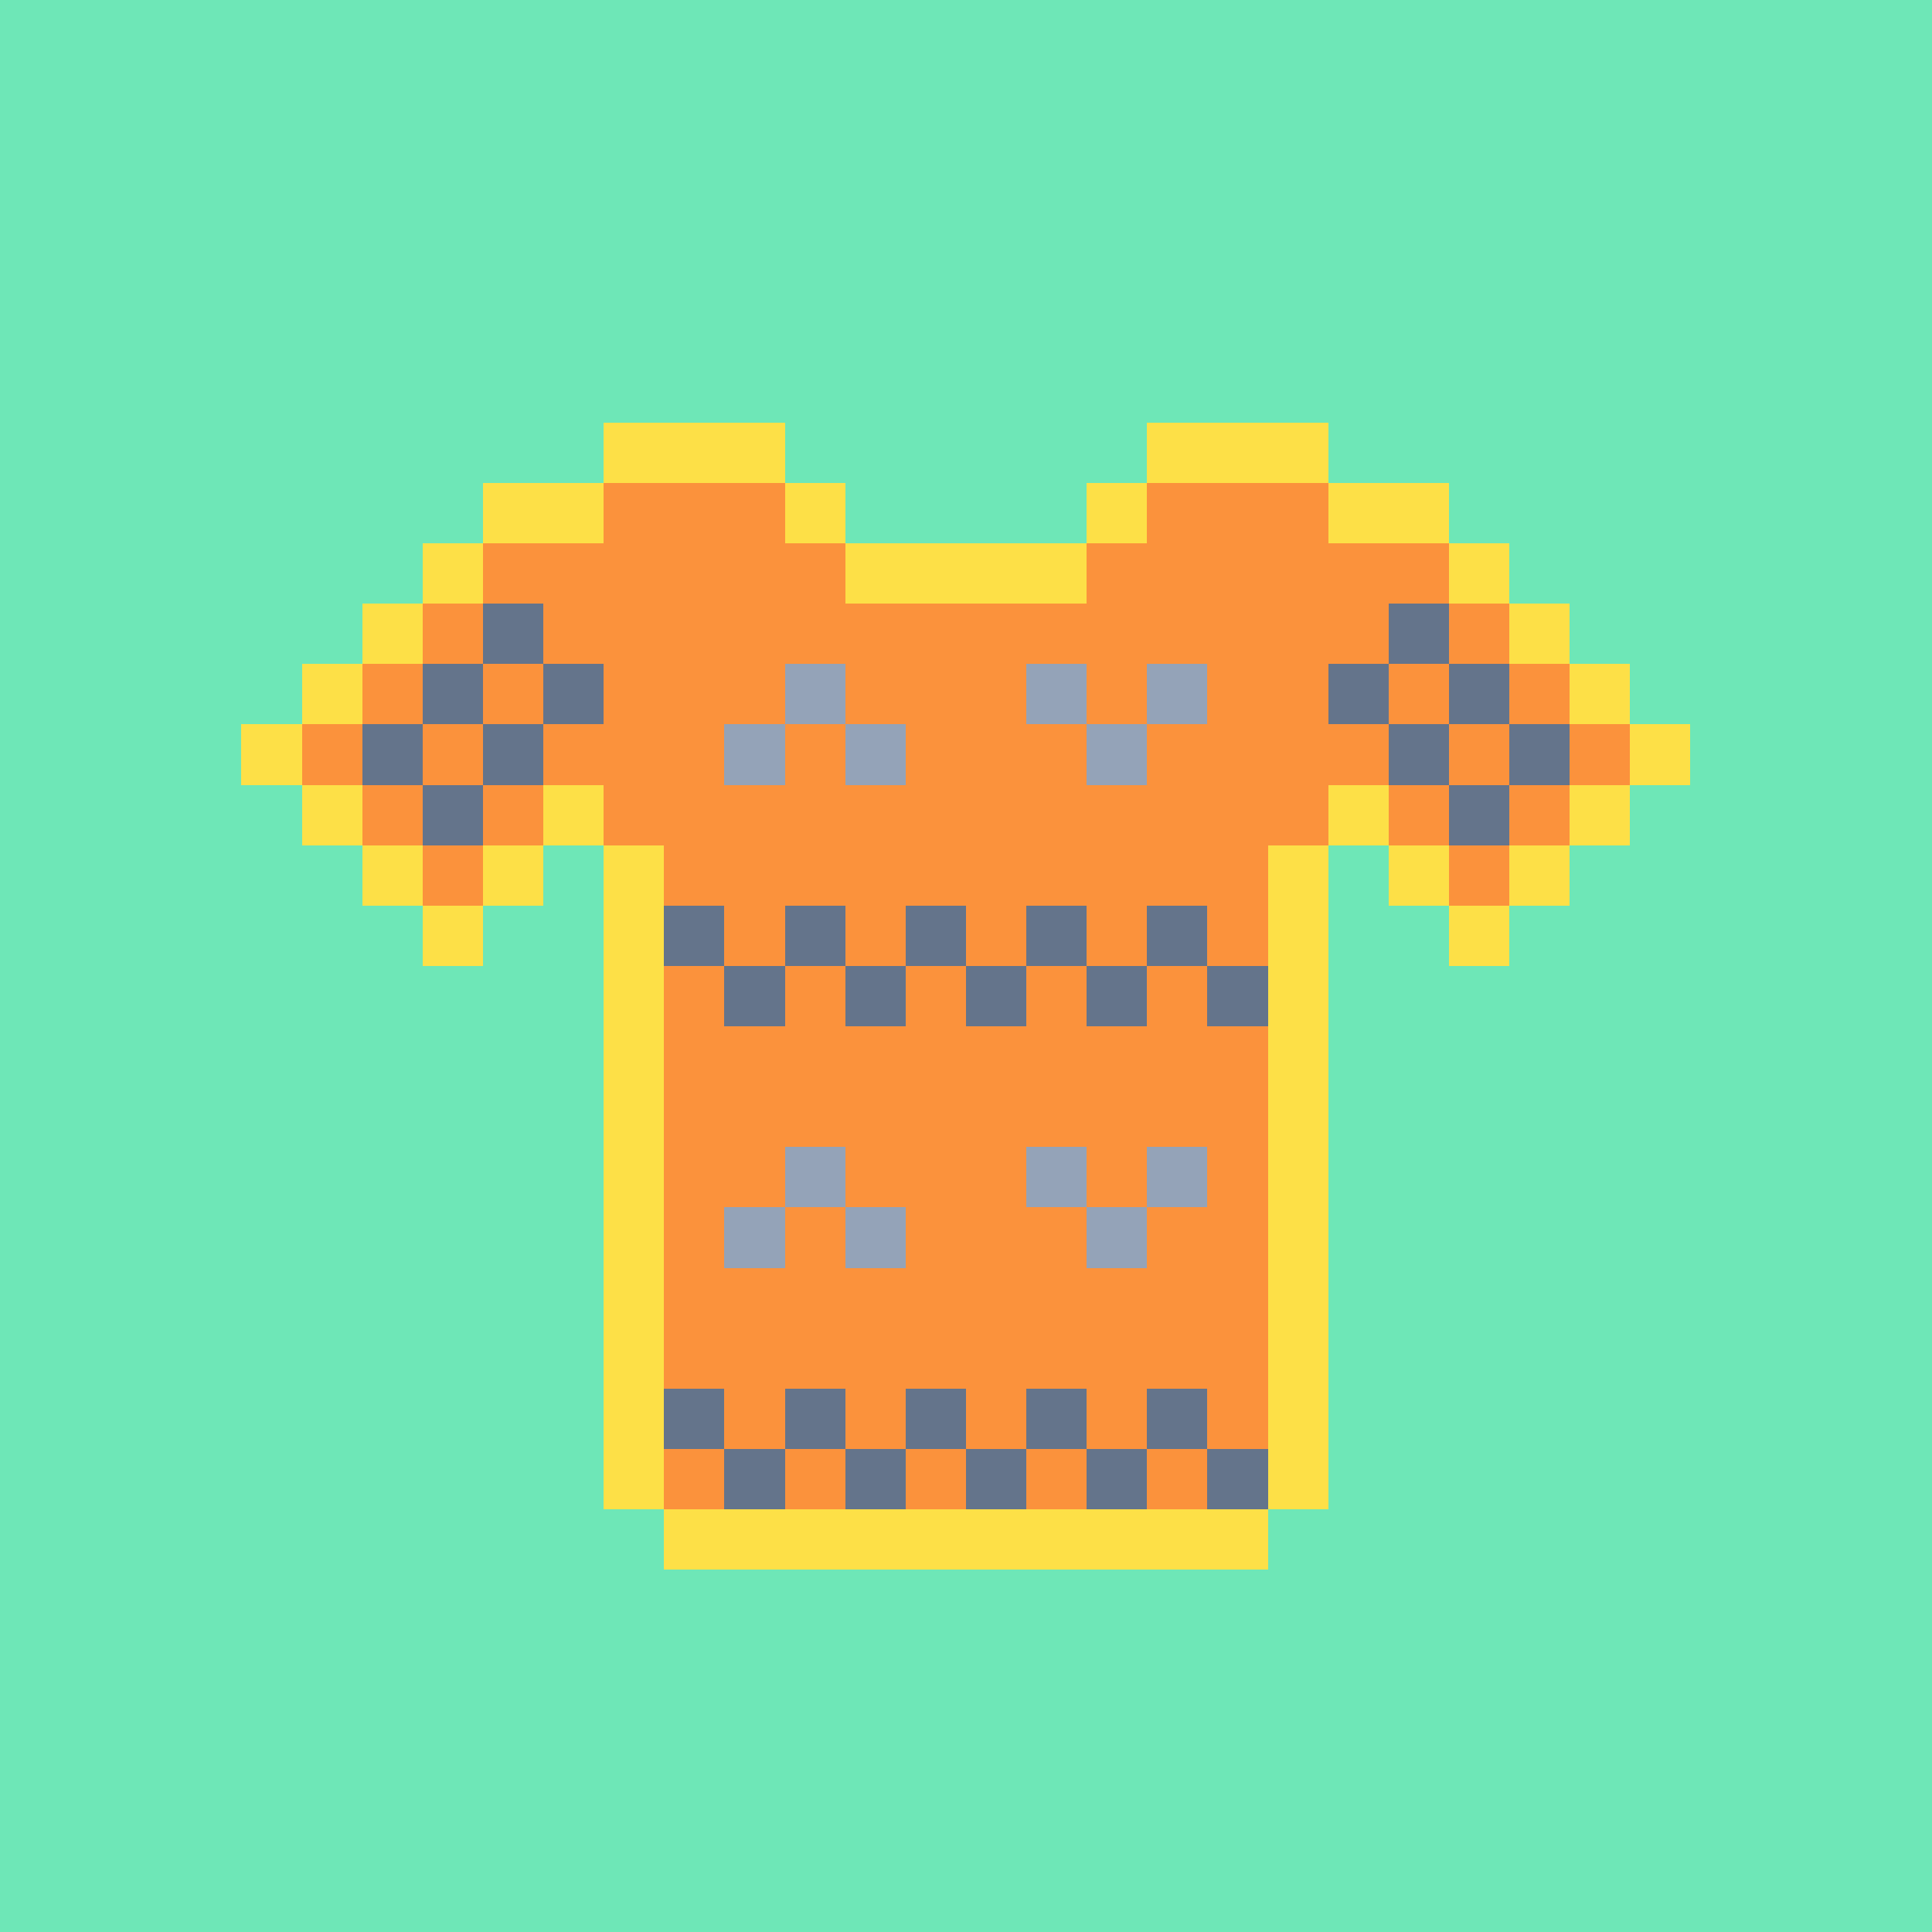
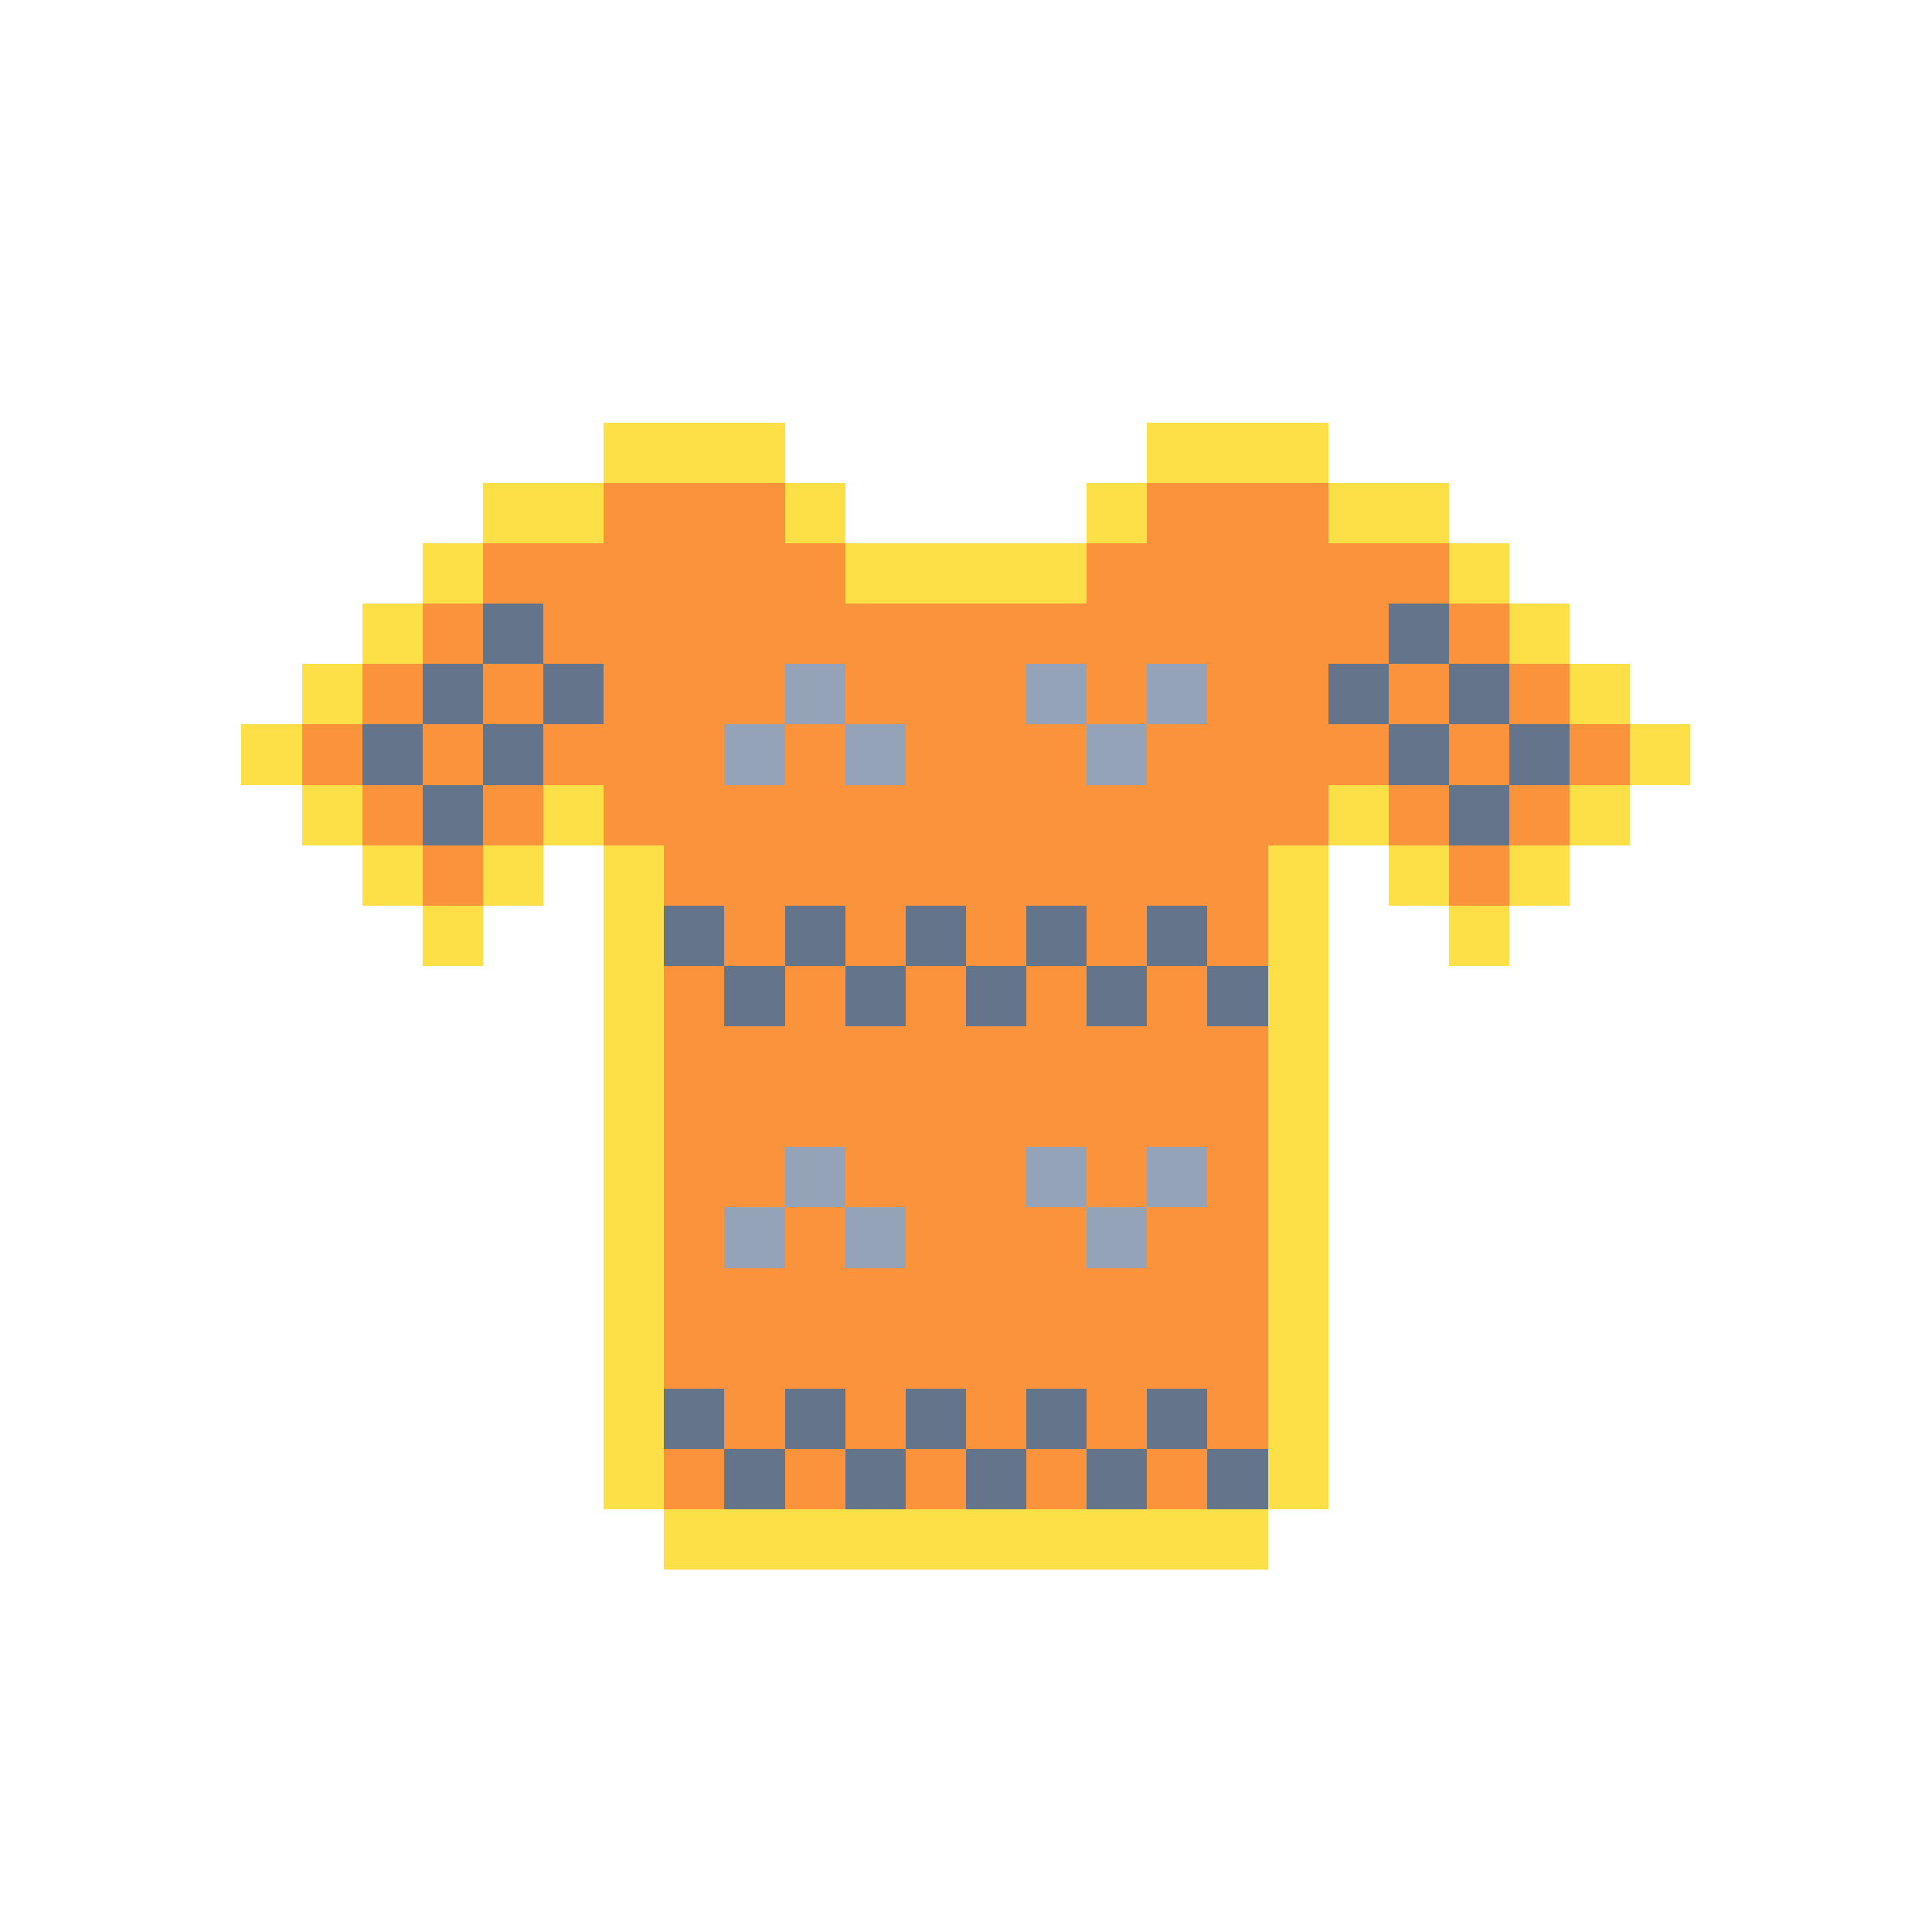
<svg xmlns="http://www.w3.org/2000/svg" shape-rendering="crispEdges" viewBox="0 0 3200 3200">
  <style>.c1{fill:#94A3B8}.c2{fill:#64748B}.c3{fill:#}.c4{fill:#}.c5{fill:#}.g1{stop-color:#FB923C}.g2{stop-color:#94A3B8}</style>
  <g transform="scale(100)">
-     <path fill="#6EE7B7" d="M0 0h32v32H0z" />
    <path fill="#FDE047" d="M13 7h-3v1H8v1H7v1H6v1H5v1H4v1h1v1h1v1h1v1h1v-1h1v-1h1v11h1v1h10v-1h1V14h1v1h1v1h1v-1h1v-1h1v-1h1v-1h-1v-1h-1v-1h-1V9h-1V8h-2V7h-3v1h-1v1h-4V8h-1V7Z" />
    <path fill="#FB923C" d="M10 8v1H8v1H7v1H6v1H5v1h1v1h1v1h1v-1h1v-1h1v1h1v11h10V14h1v-1h1v1h1v1h1v-1h1v-1h1v-1h-1v-1h-1v-1h-1V9h-2V8h-3v1h-1v1h-4V9h-1V8h-3Z" />
    <path fill-rule="evenodd" clip-rule="evenodd" class="c1" d="M17 11h1v1h-1v-1zm2 1v1h-1v-1h1zm0 0v-1h1v1h-1zm-6 7h1v1h-1v-1zm0 1v1h-1v-1h1zm1 0h1v1h-1v-1zm4-1h-1v1h1v1h1v-1h1v-1h-1v1h-1v-1zm-3-7h-1v-1h-1v1h-1v1h1v-1h1v1h1v-1z" />
-     <path fill-rule="evenodd" clip-rule="evenodd" class="c2" d="M23 10h1v1h-1v-1zm0 2v-1h-1v1h1zm1 0h-1v1h1v1h1v-1h1v-1h-1v-1h-1v1zm0 0v1h1v-1h-1zm-6 3h-1v1h-1v-1h-1v1h-1v-1h-1v1h-1v-1h-1v1h1v1h1v-1h1v1h1v-1h1v1h1v-1h1v1h1v-1h1v1h1v-1h-1v-1h-1v1h-1v-1zM7 13h1v1H7v-1zm0-1v-1h1v1H7zm2 0H8v1h1v-1zm0-1h1v1H9v-1zm0 0H8v-1h1v1zm-2 1H6v1h1v-1zm10 11h1v1h-1v-1zm-1 1h1v1h-1v-1zm-1 0v-1h1v1h-1zm-1 0h1v1h-1v-1zm-1 0v-1h1v1h-1zm-1 0v1h1v-1h-1zm0 0h-1v-1h1v1zm7 0v1h-1v-1h1zm1 0h-1v-1h1v1zm0 0h1v1h-1v-1z" />
+     <path fill-rule="evenodd" clip-rule="evenodd" class="c2" d="M23 10h1v1h-1v-1zm0 2v-1h-1v1h1zm1 0h-1v1h1v1h1v-1h1v-1h-1v-1h-1v1zm0 0v1h1v-1h-1zm-6 3h-1v1h-1v-1h-1v1h-1v-1h-1v1h-1v-1h-1v1h1v1h1v-1h1v1h1v-1h1v1h1v-1h1v1h1v-1h1v1h1v-1h-1v-1h-1v1h-1v-1zM7 13h1v1H7v-1zm0-1v-1h1v1H7zm2 0H8v1h1v-1zm0-1h1v1H9v-1zH8v-1h1v1zm-2 1H6v1h1v-1zm10 11h1v1h-1v-1zm-1 1h1v1h-1v-1zm-1 0v-1h1v1h-1zm-1 0h1v1h-1v-1zm-1 0v-1h1v1h-1zm-1 0v1h1v-1h-1zm0 0h-1v-1h1v1zm7 0v1h-1v-1h1zm1 0h-1v-1h1v1zm0 0h1v1h-1v-1z" />
    <path fill-rule="evenodd" clip-rule="evenodd" class="c3" d="M" />
    <path fill-rule="evenodd" clip-rule="evenodd" class="c4" d="M" />
-     <path fill-rule="evenodd" clip-rule="evenodd" class="c5" d="M" />
  </g>
</svg>